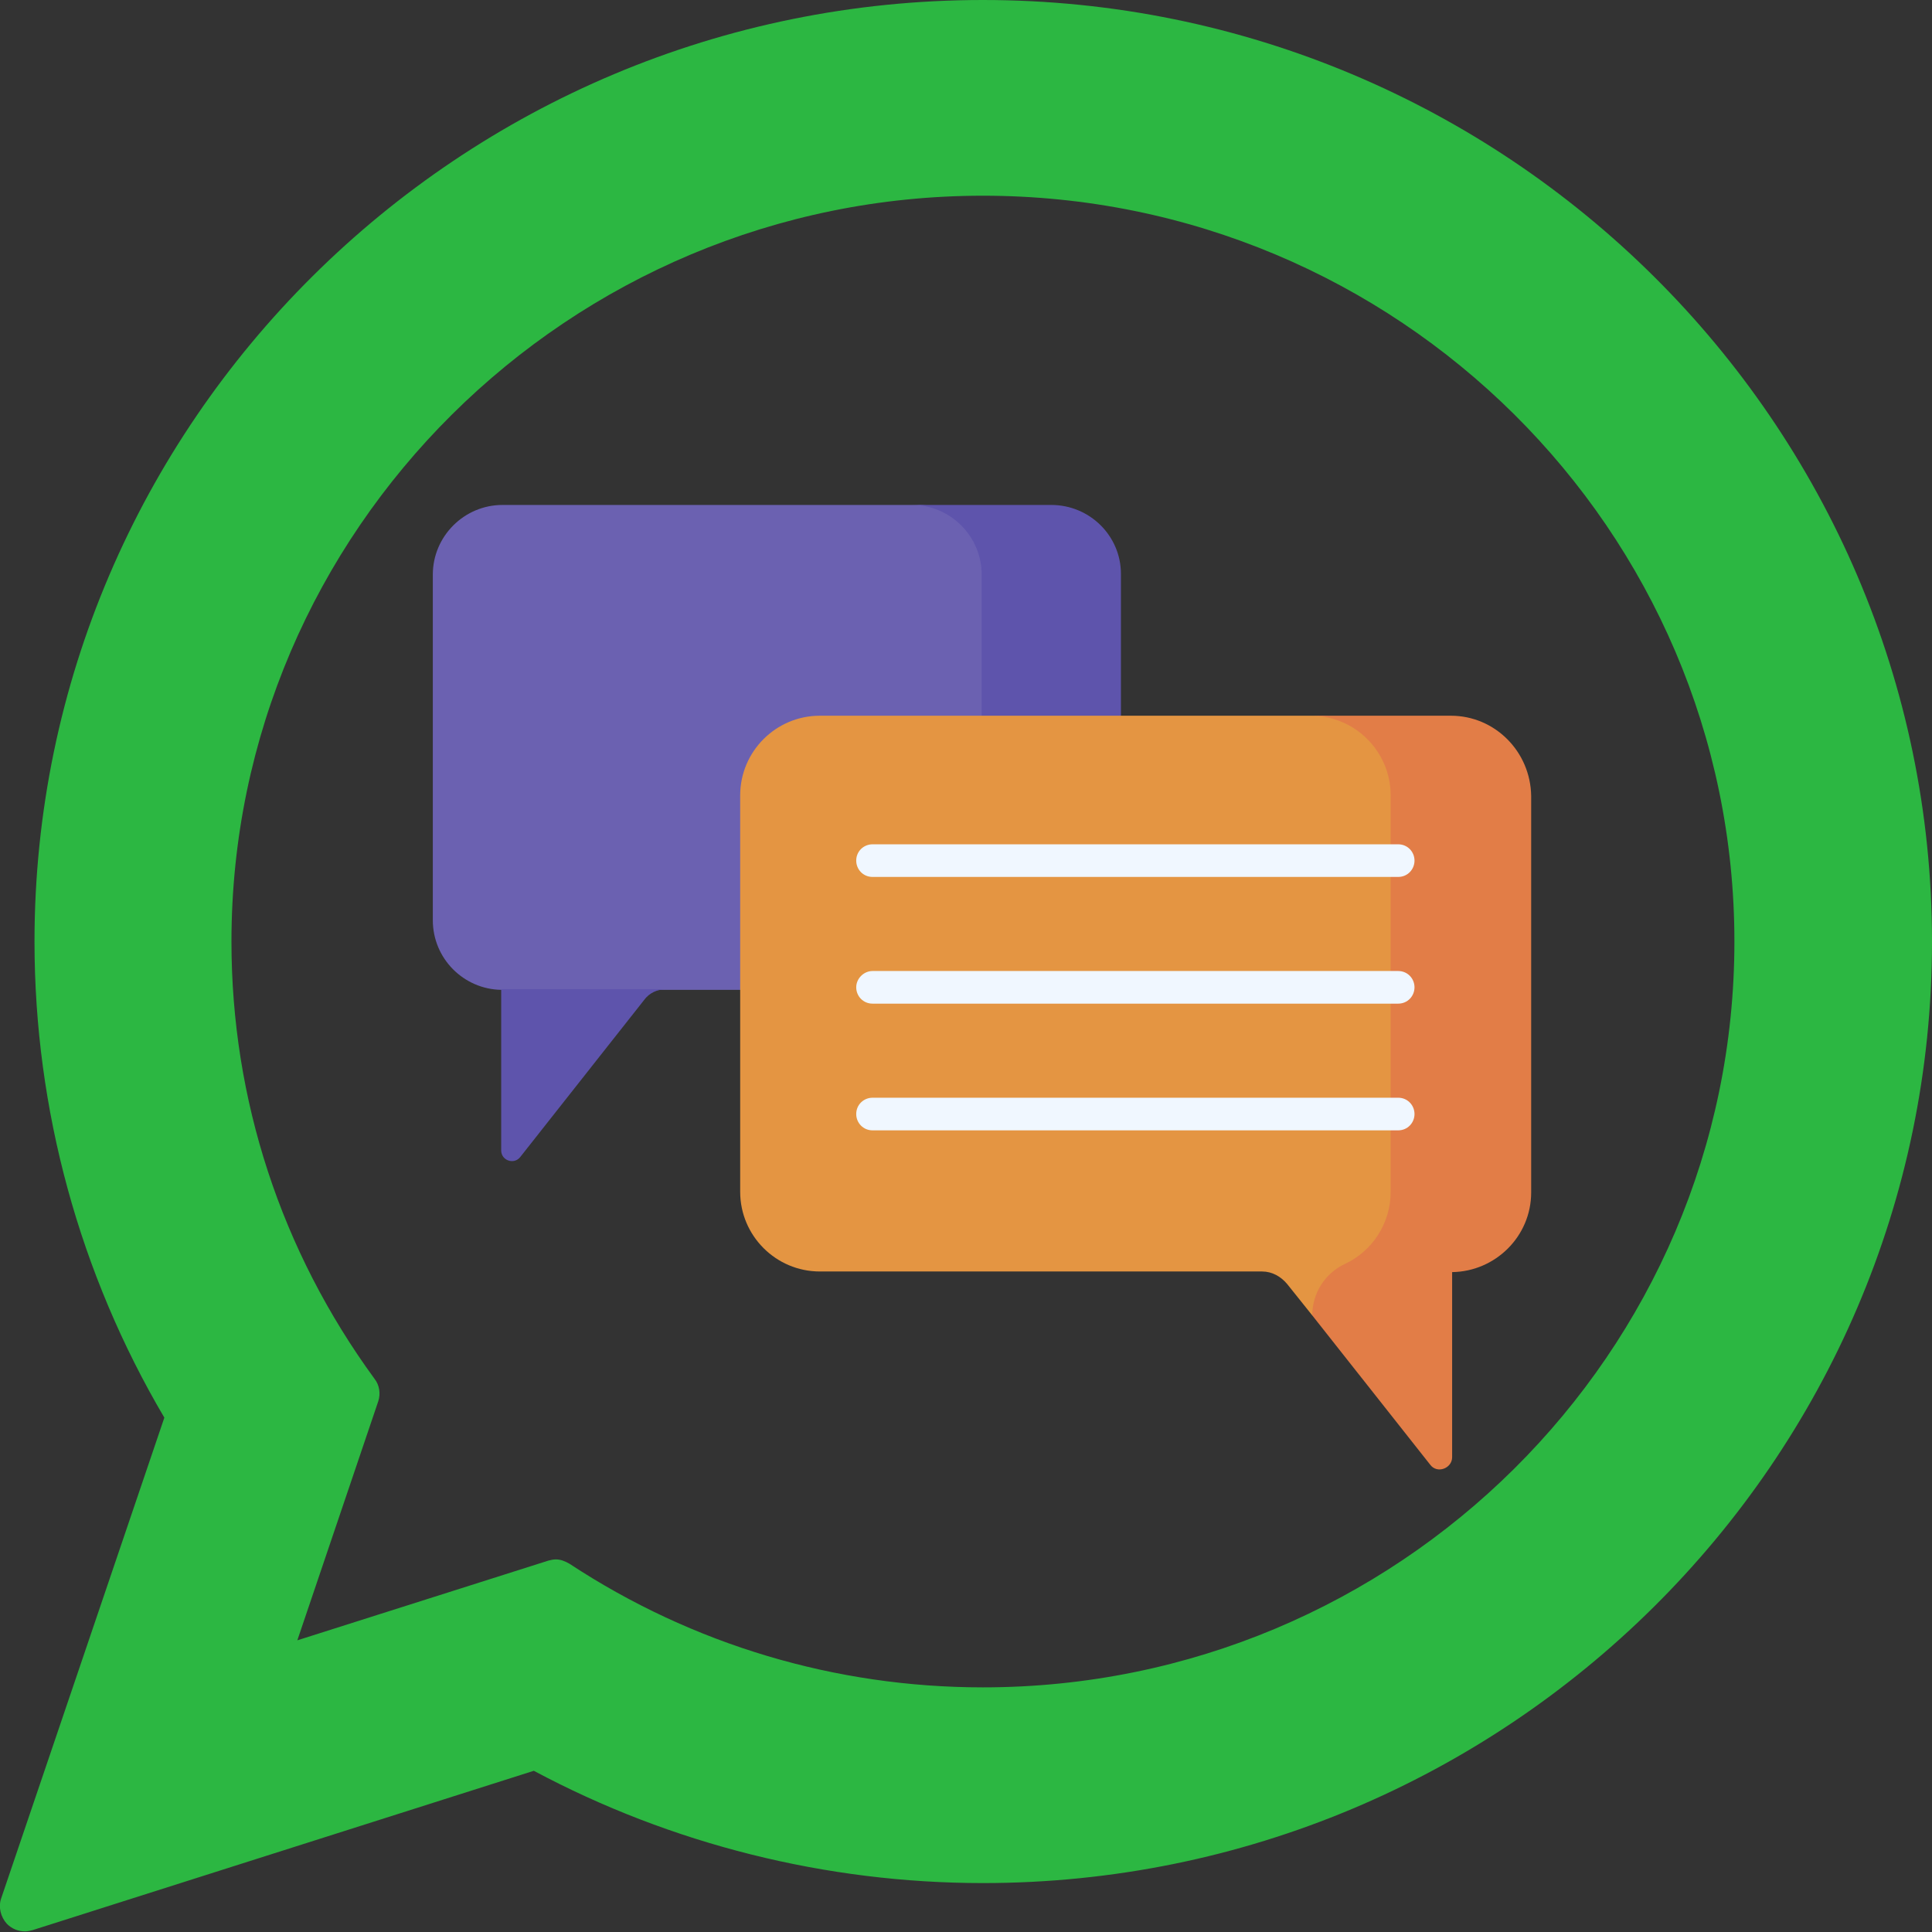
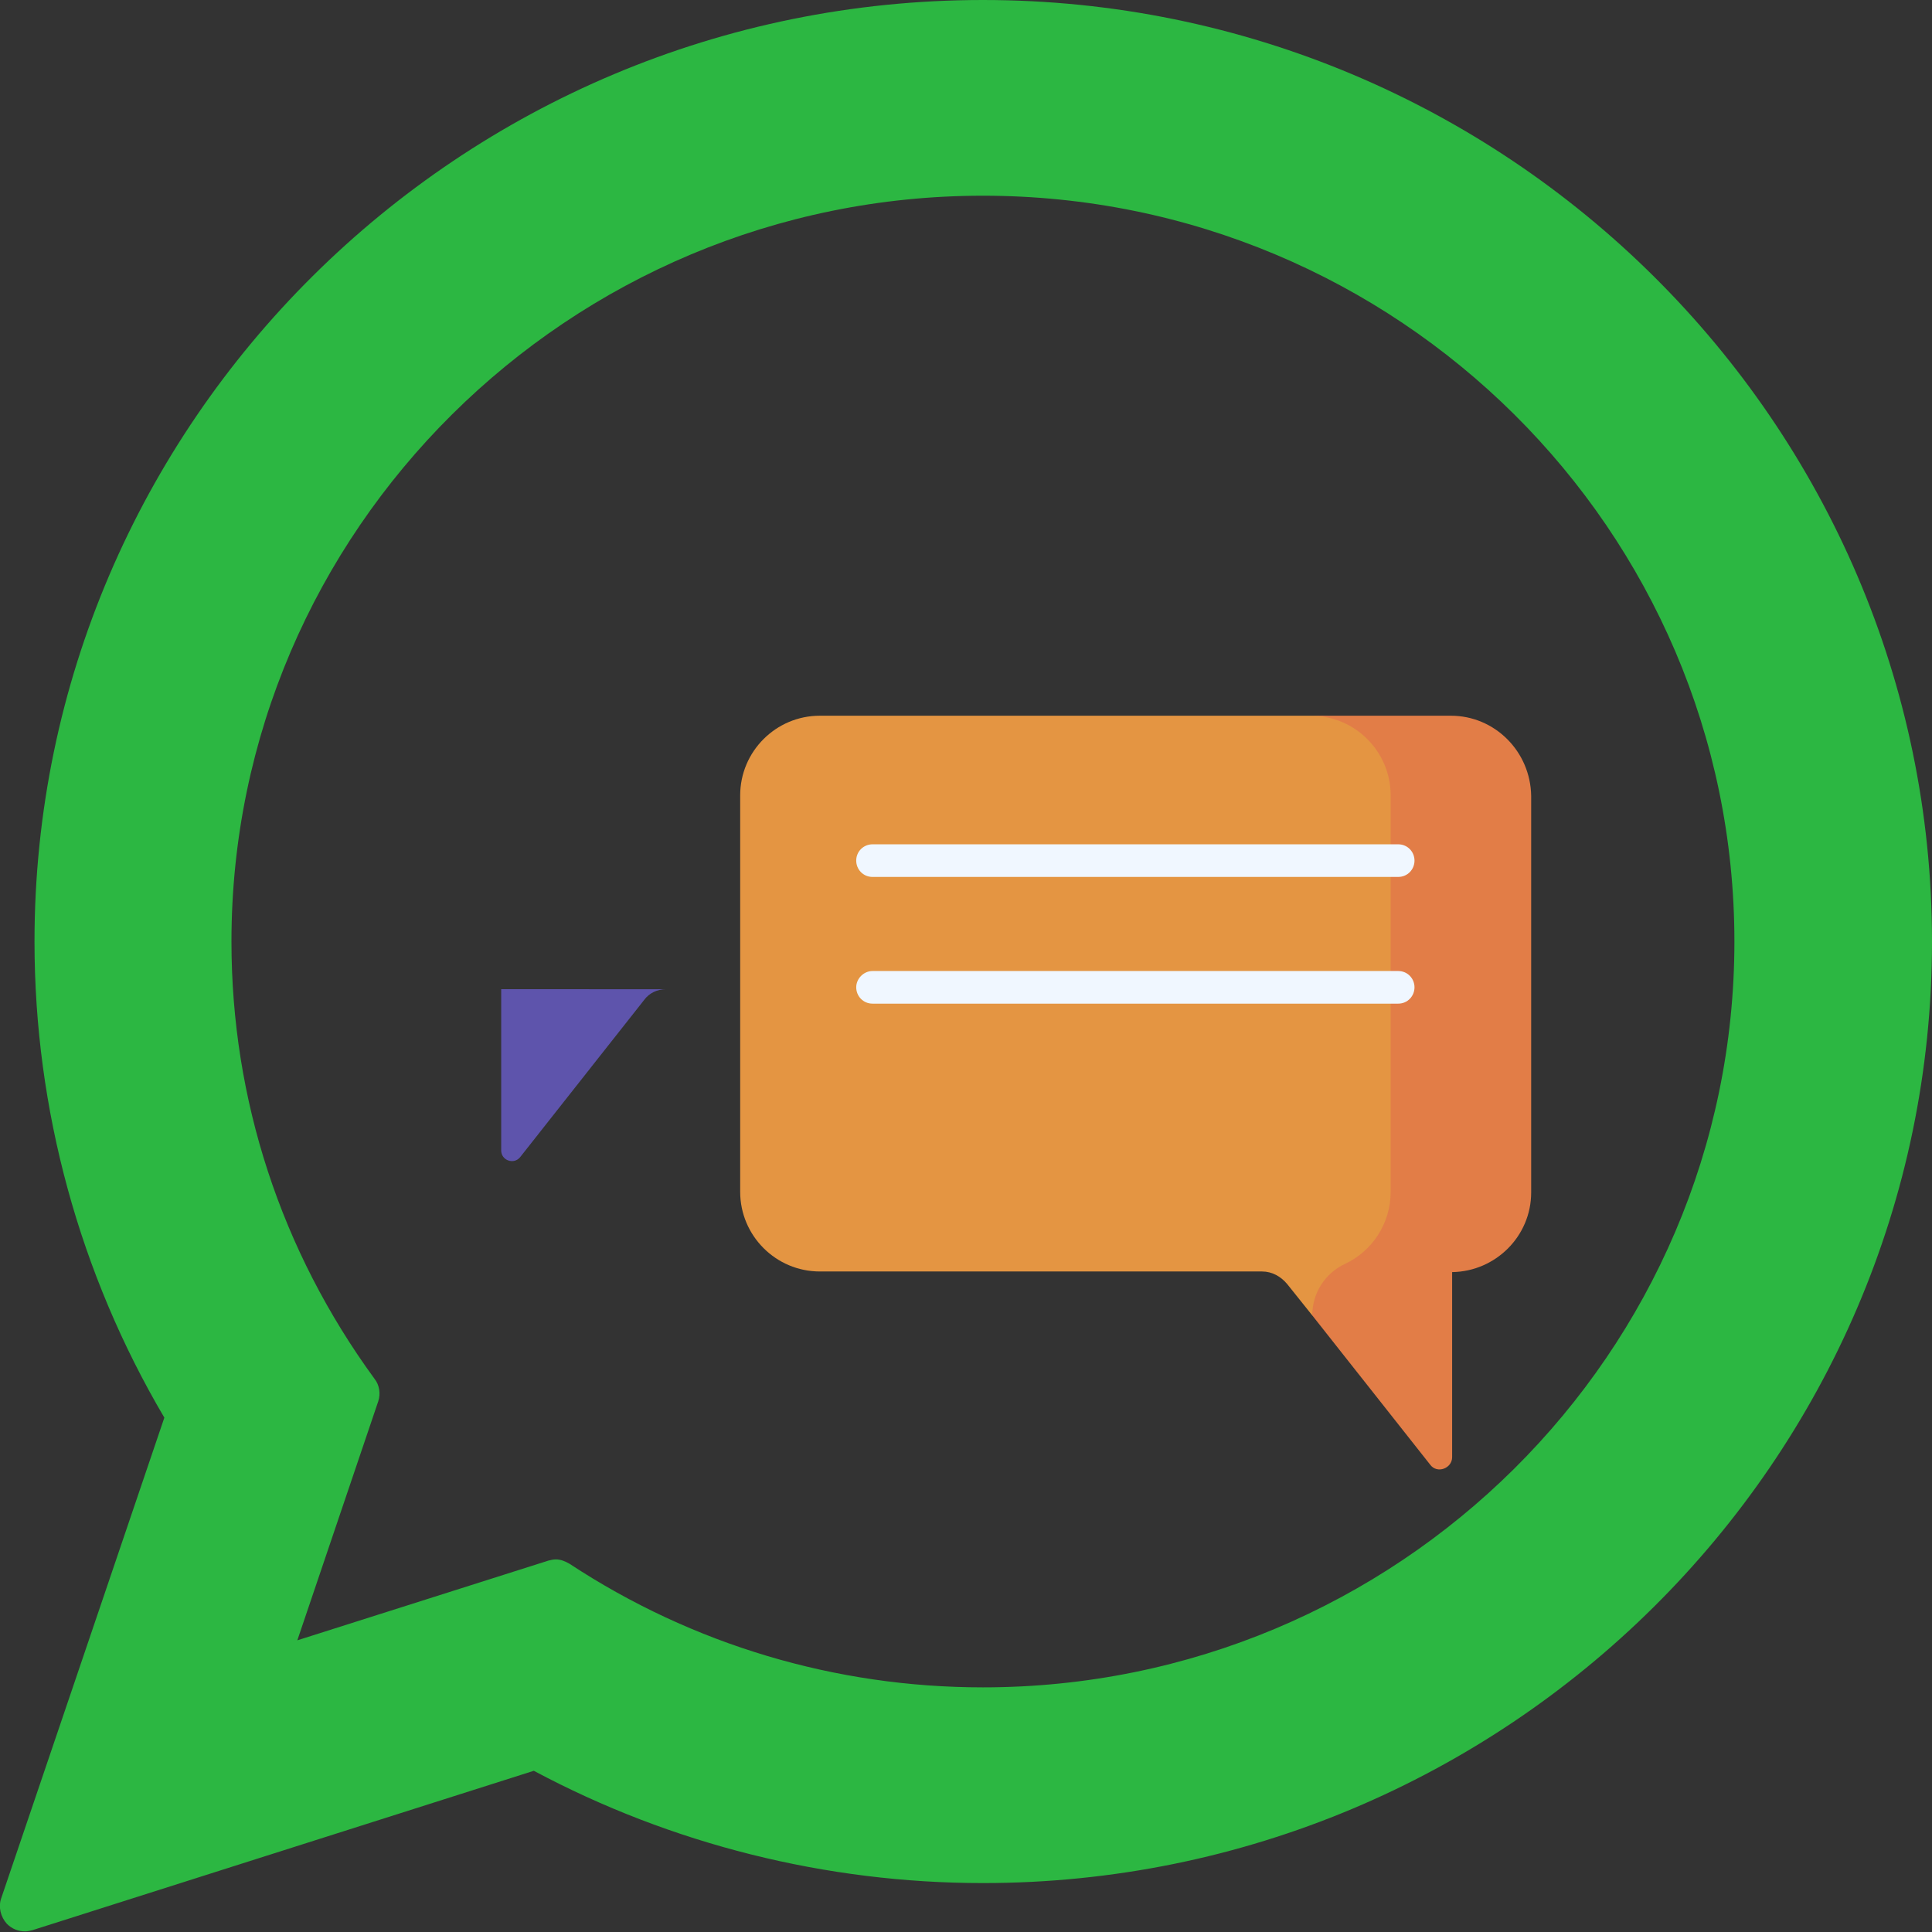
<svg xmlns="http://www.w3.org/2000/svg" version="1.1" id="Layer_1" x="0px" y="0px" viewBox="0 0 308 308" style="enable-background:new 0 0 308 308;" xml:space="preserve">
  <rect x="0" y="0" width="308" height="308" fill="#333333" stroke="none" />
  <style type="text/css">
	.st0{fill:#2CB742;}
	.st1{fill:#6B61B1;}
	.st2{fill:#5E54AC;}
	.st3{fill:#E49542;}
	.st4{fill:#E27D47;}
	.st5{fill:#F0F7FF;}
</style>
  <path id="XMLID_470_" class="st0" d="M156.7,0C73.3,0,5.5,67.4,5.5,150.1c0,26.8,7.2,53,20.7,75.9l-26,76.6c-0.5,1.4-0.1,3,0.9,4.1  c0.8,0.8,1.8,1.2,2.9,1.2c0.4,0,0.8-0.1,1.2-0.2l79.9-25.4c21.9,11.7,46.6,17.9,71.6,17.9c83.4,0,151.3-67.3,151.3-150.1  C308,67.4,240.1,0,156.7,0z M156.7,269c-23.5,0-46.3-6.8-65.9-19.7c-0.7-0.4-1.4-0.7-2.2-0.7c-0.4,0-0.8,0.1-1.2,0.2l-40,12.7  l12.9-38.1c0.4-1.2,0.2-2.6-0.6-3.6c-14.9-20.4-22.8-44.5-22.8-69.7c0-65.5,53.8-118.9,119.8-118.9c66.1,0,119.8,53.3,119.8,118.9  C276.5,215.7,222.8,269,156.7,269z" />
  <g>
    <g>
      <g>
-         <path class="st1" d="M146.4,80.5H80.1c-6.1,0-11.1,5-11.1,11.1v55.1c0,6.1,4.9,11,10.9,11.1v0l3.1,1.7h17.6l4.1-1.7h41.7     c6.1,0,11.1-5,11.1-11.1V91.5C157.5,85.4,152.5,80.5,146.4,80.5L146.4,80.5z" />
        <g>
-           <path class="st2" d="M167.6,80.5h-22.2c6.1,0,11.1,5,11.1,11.1v55.1c0,6.1-5,11.1-11.1,11.1h22.2c6.1,0,11.1-5,11.1-11.1V91.5      C178.7,85.4,173.7,80.5,167.6,80.5L167.6,80.5z" />
          <path class="st2" d="M79.9,183.4c0,1.6,2,2.3,3,1.1l19.8-25.1c0.8-1.1,2.1-1.7,3.5-1.7H79.9V183.4z" />
        </g>
        <g>
          <path class="st3" d="M205.2,204.7l4,5c0.7,0,1.2-0.5,1.3-1.2c0.4-3,2.3-5.6,5.1-7c4.3-2,7.3-6.4,7.3-11.5v-63.2      c0-7-5.7-12.7-12.7-12.7h-79.5c-7,0-12.7,5.7-12.7,12.7V190c0,7,5.7,12.7,12.7,12.7h70.5C202.8,202.7,204.2,203.5,205.2,204.7      L205.2,204.7z" />
        </g>
        <path class="st4" d="M231.3,114.1H209c7,0,12.7,5.7,12.7,12.7V190c0,5.1-3,9.5-7.3,11.5c-3.2,1.5-5.2,4.7-5.2,8.2l18.8,23.8     c1.1,1.5,3.5,0.6,3.5-1.2v-29.5c6.9-0.1,12.6-5.7,12.6-12.7v-63.2C244,119.8,238.3,114.1,231.3,114.1L231.3,114.1z" />
      </g>
      <g>
        <g>
          <path class="st5" d="M222.9,139.8h-83.8c-1.5,0-2.6-1.2-2.6-2.6c0-1.5,1.2-2.6,2.6-2.6h83.8c1.5,0,2.6,1.2,2.6,2.6      C225.5,138.6,224.4,139.8,222.9,139.8z" />
        </g>
        <g>
          <path class="st5" d="M222.9,160h-83.8c-1.5,0-2.6-1.2-2.6-2.6s1.2-2.6,2.6-2.6h83.8c1.5,0,2.6,1.2,2.6,2.6      C225.5,158.8,224.4,160,222.9,160z" />
        </g>
        <g>
-           <path class="st5" d="M222.9,180.2h-83.8c-1.5,0-2.6-1.2-2.6-2.6c0-1.5,1.2-2.6,2.6-2.6h83.8c1.5,0,2.6,1.2,2.6,2.6      C225.5,179,224.4,180.2,222.9,180.2z" />
-         </g>
+           </g>
      </g>
    </g>
  </g>
</svg>